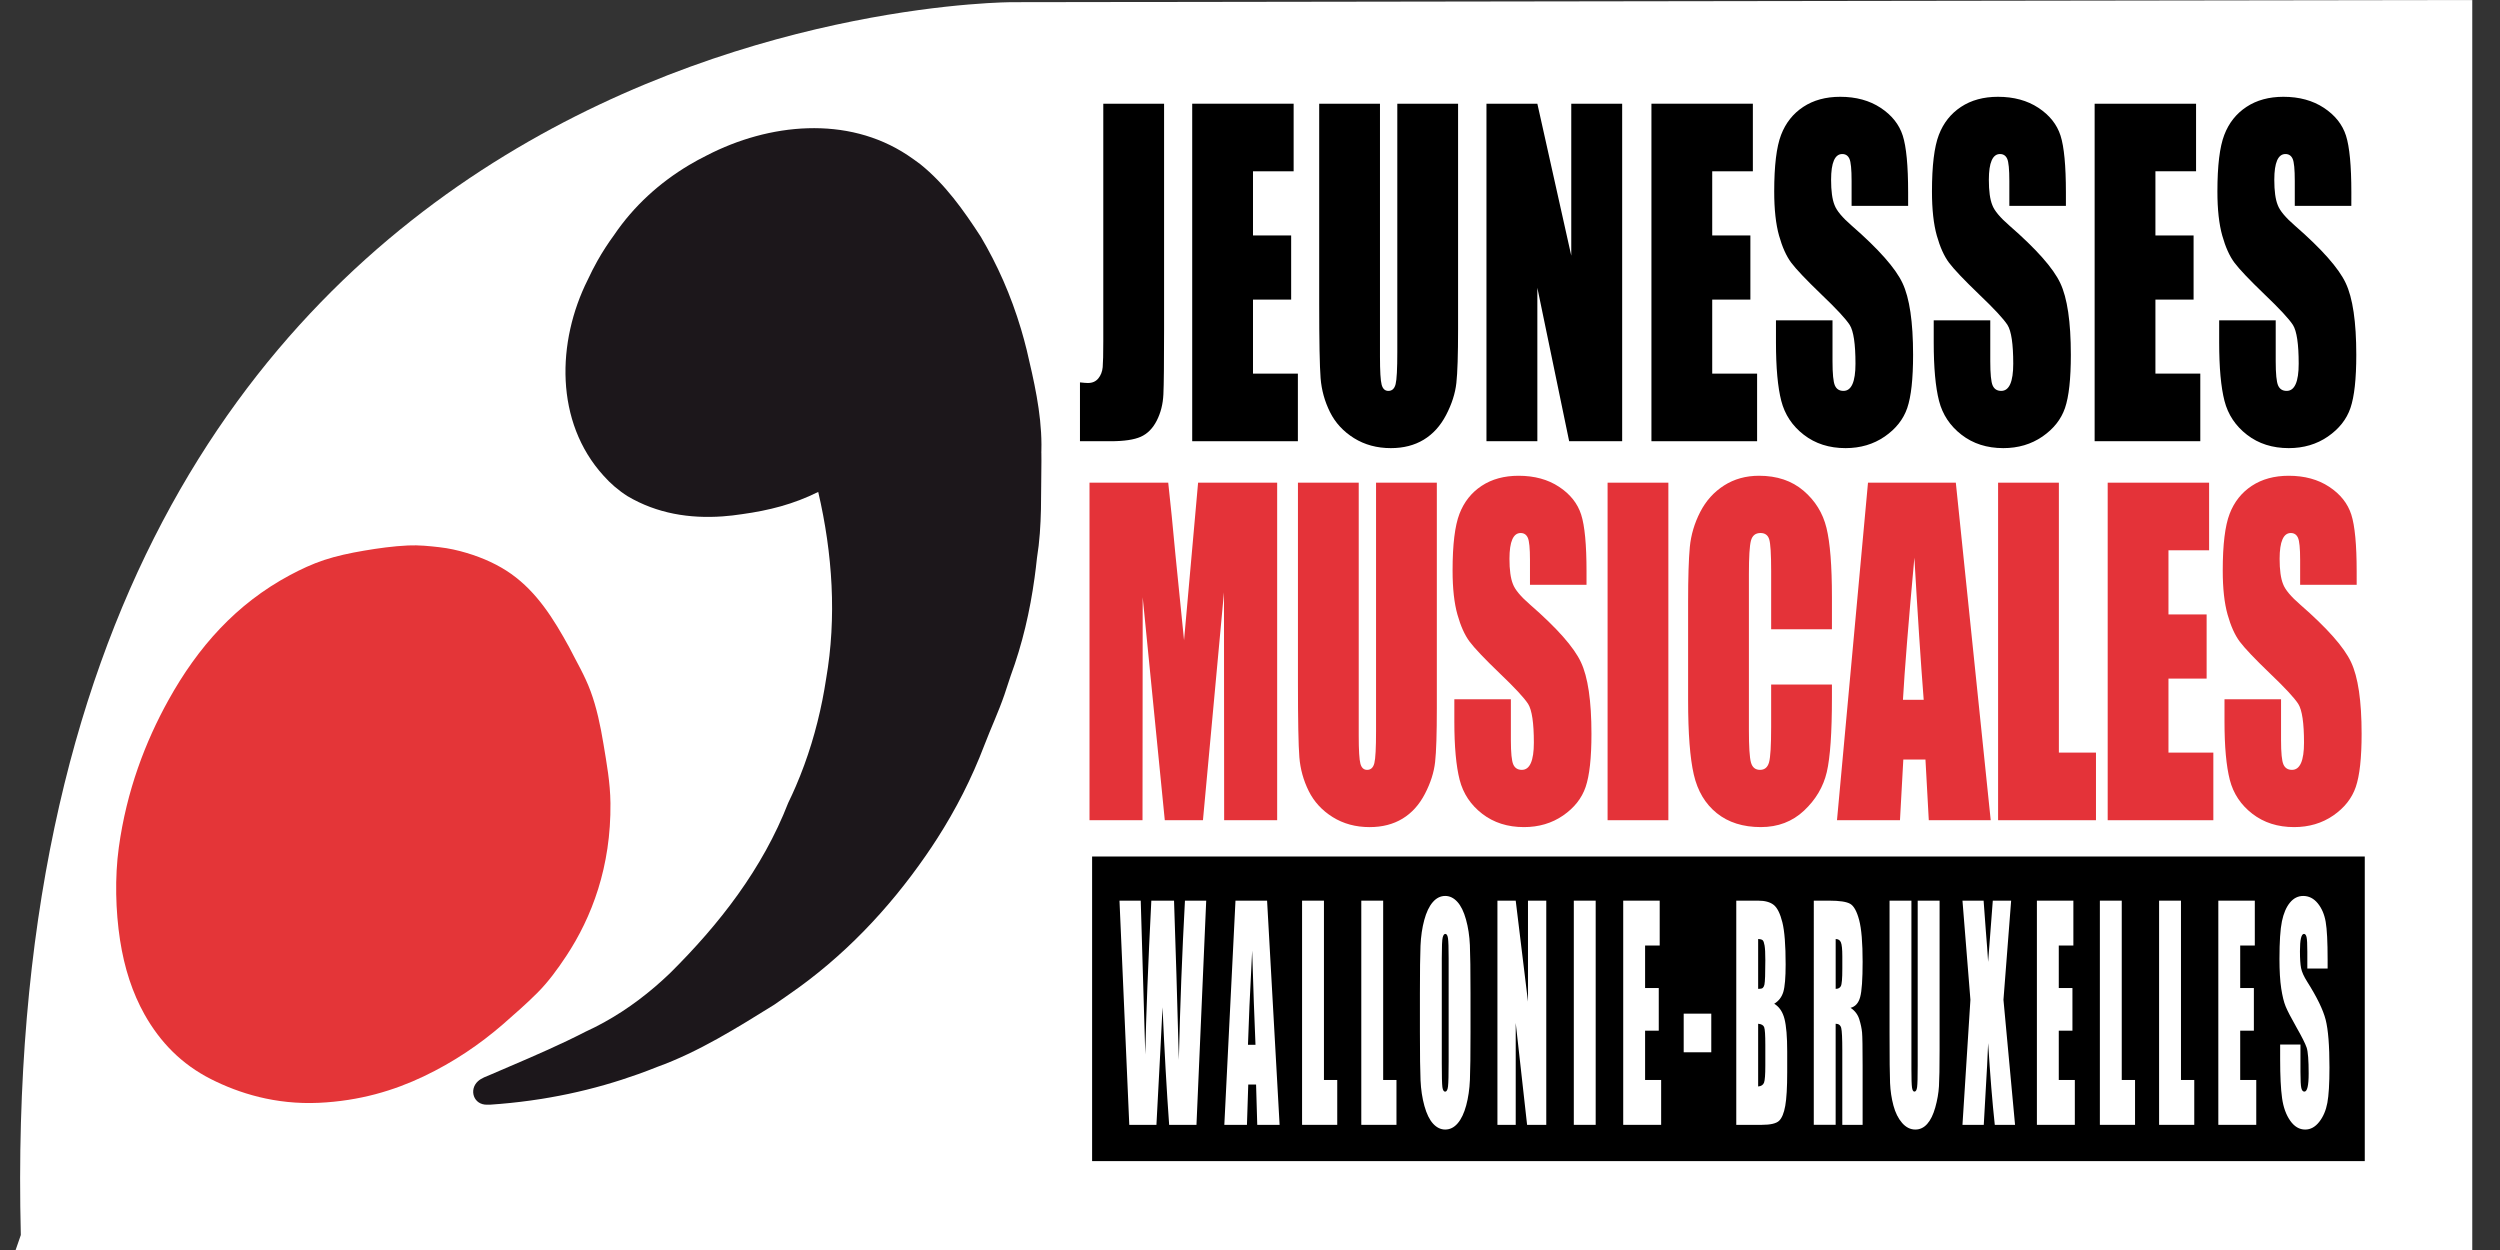
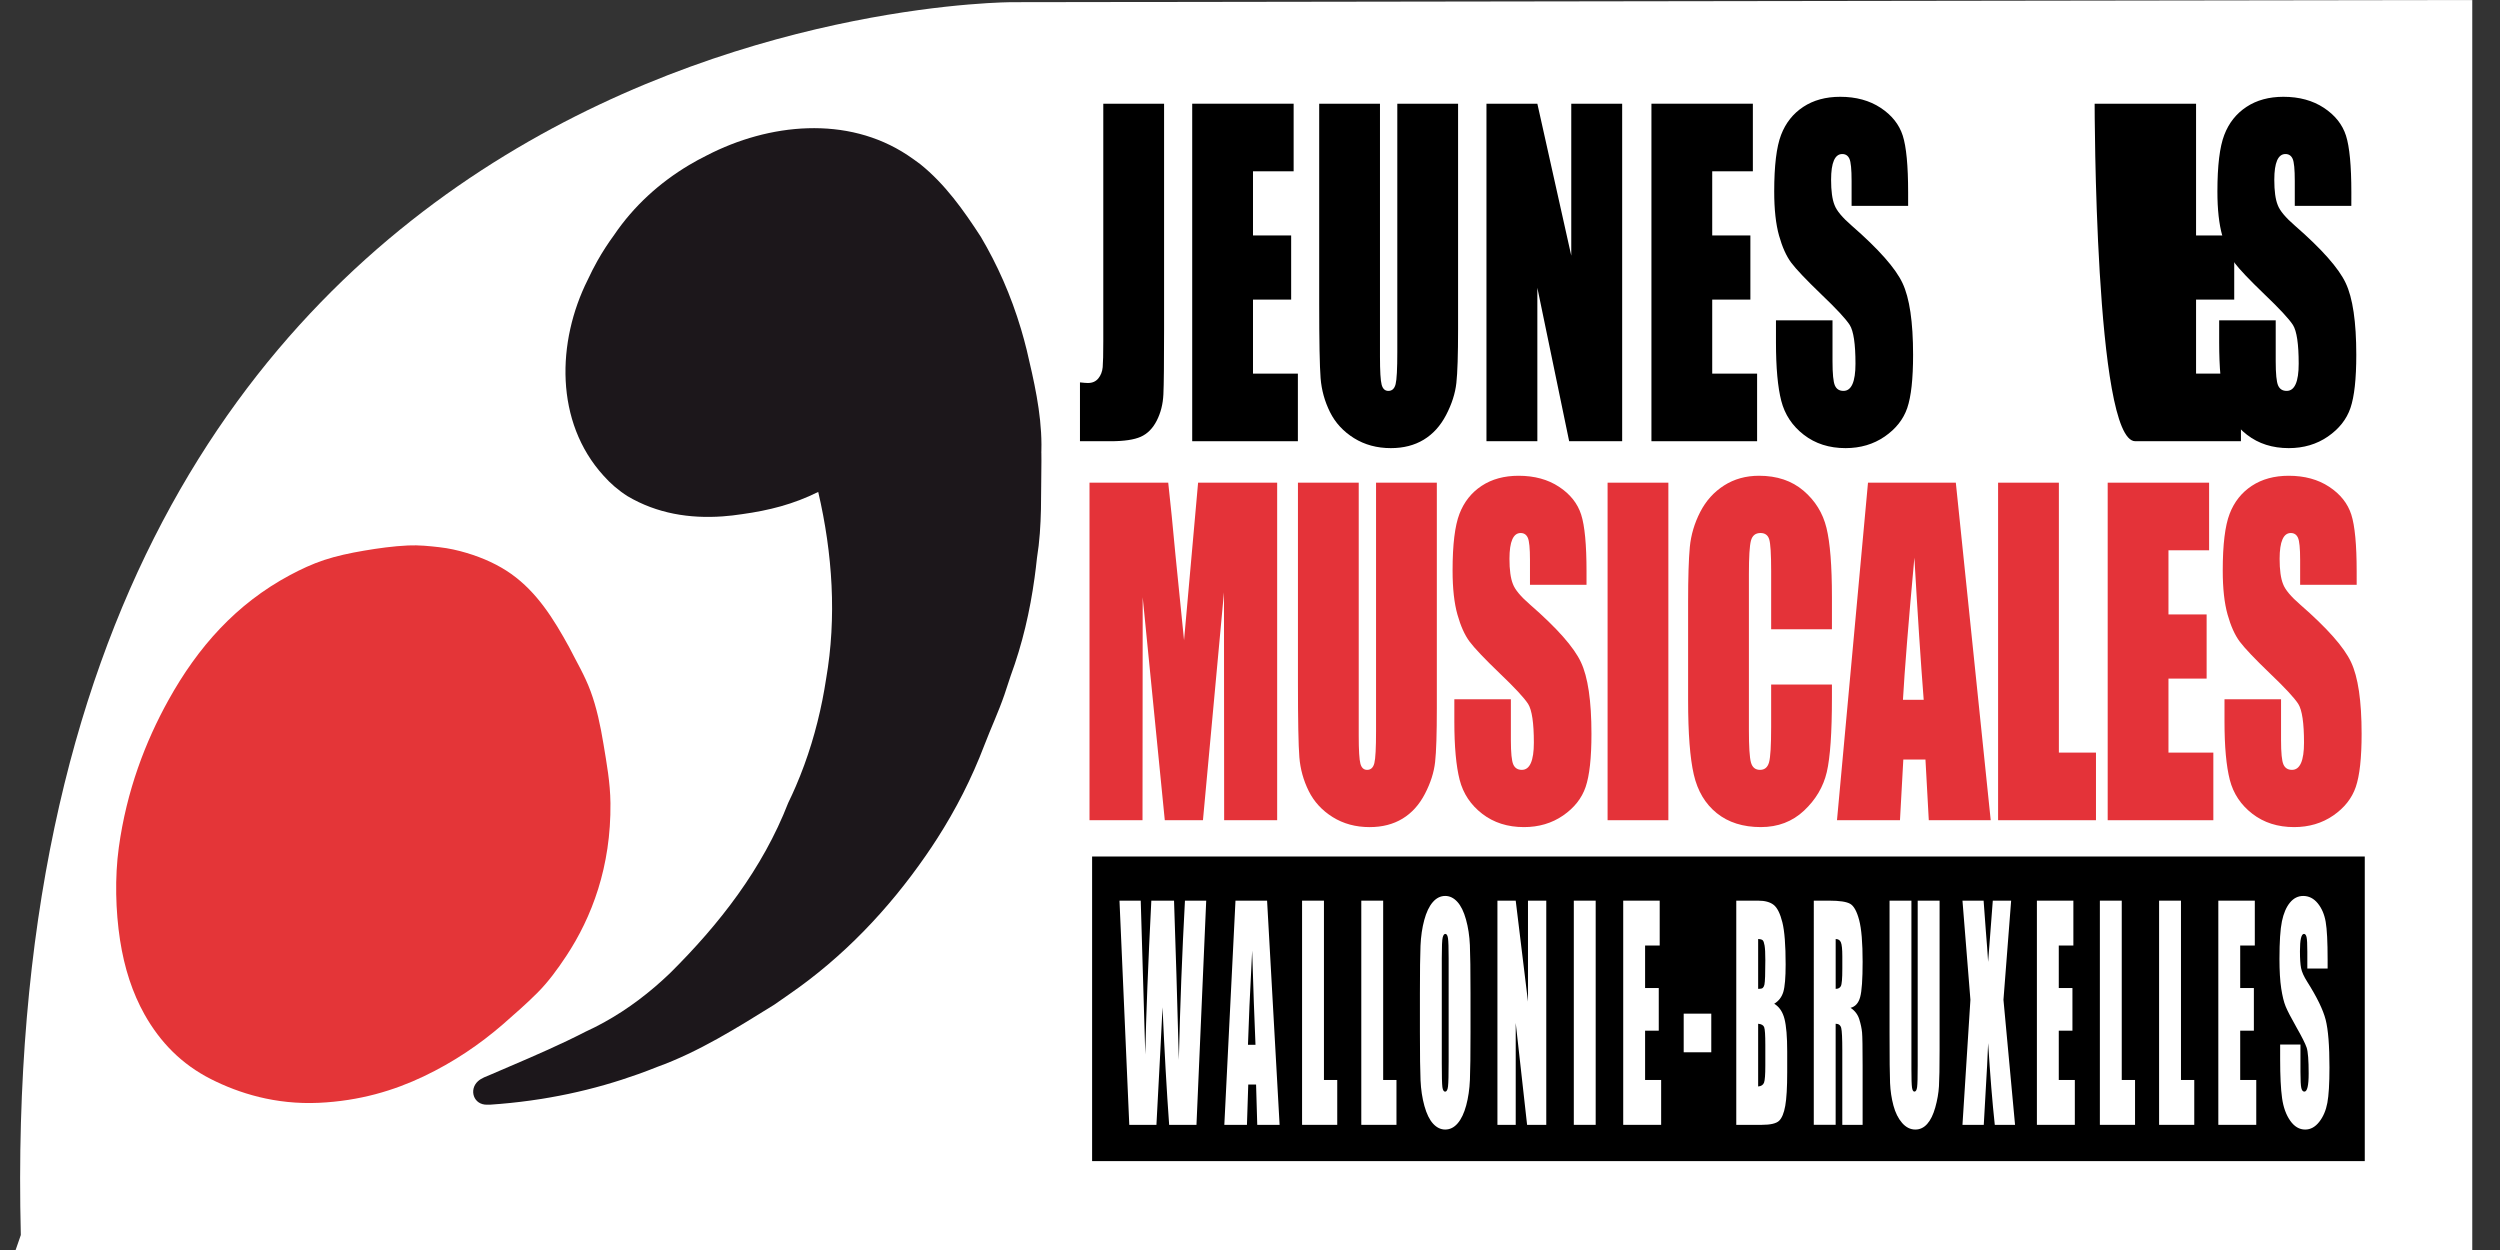
<svg xmlns="http://www.w3.org/2000/svg" version="1.1" id="Calque_1" x="0px" y="0px" viewBox="0 0 320 160" style="enable-background:new 0 0 320 160;" xml:space="preserve">
  <rect x="0" y="0" width="320" height="160" fill="#333333" stroke="none" />
  <g id="Layer_1">
    <path style="fill:#FFFFFF;" d="M2,160h314.45V0L129.606,0.279c0,0-130.937-0.279-126.94,157.802" />
    <path d="M149.002,13.274v28.874c0,4.323-0.029,7.103-0.088,8.338c-0.057,1.237-0.34,2.353-0.848,3.35s-1.19,1.685-2.044,2.068   c-0.854,0.383-2.148,0.573-3.883,0.573h-3.903v-7.532c0.475,0.053,0.815,0.079,1.02,0.079c0.564,0,1.008-0.195,1.329-0.587   c0.321-0.391,0.507-0.871,0.56-1.44c0.051-0.569,0.076-1.673,0.076-3.311v-30.41H149.002z" />
    <path d="M152.603,13.274h12.982v8.652h-5.202v8.212h4.885v8.211h-4.885v9.475h5.745v8.652h-13.525V13.274z" />
    <path d="M186.634,13.274v28.857c0,3.274-0.073,5.571-0.22,6.896c-0.146,1.324-0.582,2.685-1.306,4.079   c-0.726,1.397-1.682,2.454-2.871,3.175c-1.189,0.719-2.59,1.079-4.206,1.079c-1.779,0-3.354-0.427-4.721-1.28   s-2.39-1.964-3.071-3.334c-0.68-1.368-1.08-2.813-1.201-4.333c-0.121-1.52-0.181-4.716-0.181-9.589v-25.55h7.78v32.363   c0,1.884,0.071,3.088,0.216,3.613c0.143,0.524,0.43,0.786,0.855,0.786c0.476,0,0.786-0.287,0.931-0.866   c0.144-0.577,0.216-1.941,0.216-4.092V13.274H186.634z" />
    <path d="M207.637,13.274v43.202h-6.785l-4.071-19.64v19.64h-6.514V13.274h6.514l4.341,19.452V13.274H207.637z" />
    <path d="M211.385,13.274h12.981v8.652h-5.202v8.212h4.885v8.211h-4.885v9.475h5.745v8.652h-13.525V13.274z" />
    <path d="M244.241,26.348h-7.237v-3.183c0-1.485-0.092-2.432-0.276-2.839c-0.184-0.407-0.492-0.61-0.923-0.61   c-0.469,0-0.825,0.274-1.064,0.819c-0.24,0.547-0.361,1.374-0.361,2.482c0,1.427,0.146,2.501,0.438,3.223   c0.264,0.722,1,1.603,2.202,2.645c3.443,2.999,5.61,5.448,6.5,7.349c0.902,1.901,1.355,4.964,1.355,9.191   c0,3.073-0.249,5.337-0.746,6.794c-0.498,1.456-1.463,2.677-2.895,3.664c-1.435,0.984-3.1,1.477-5,1.477   c-2.091,0-3.872-0.568-5.344-1.706c-1.471-1.136-2.434-2.583-2.887-4.341c-0.453-1.76-0.679-4.254-0.679-7.487v-2.823h7.237v5.234   c0,1.612,0.102,2.648,0.307,3.107c0.205,0.461,0.57,0.691,1.096,0.691c0.512,0,0.896-0.291,1.154-0.876   c0.256-0.583,0.383-1.45,0.383-2.601c0-2.529-0.245-4.183-0.735-4.962c-0.503-0.778-1.72-2.089-3.653-3.931   c-1.931-1.859-3.21-3.206-3.836-4.041c-0.624-0.835-1.145-1.989-1.559-3.464s-0.619-3.356-0.619-5.648   c0-3.303,0.292-5.719,0.879-7.245c0.586-1.529,1.53-2.722,2.836-3.584c1.306-0.862,2.884-1.293,4.731-1.293   c2.026,0,3.752,0.471,5.179,1.412c1.427,0.942,2.37,2.127,2.828,3.556c0.458,1.43,0.689,3.859,0.689,7.286v1.705H244.241z" />
-     <path d="M264.432,26.348h-7.237v-3.183c0-1.485-0.091-2.432-0.274-2.839c-0.184-0.407-0.492-0.61-0.923-0.61   c-0.47,0-0.824,0.274-1.064,0.819c-0.24,0.547-0.361,1.374-0.361,2.482c0,1.427,0.146,2.501,0.438,3.223   c0.263,0.722,0.999,1.603,2.202,2.645c3.443,2.999,5.61,5.448,6.501,7.349c0.902,1.901,1.354,4.964,1.354,9.191   c0,3.073-0.249,5.337-0.746,6.794c-0.498,1.456-1.464,2.677-2.896,3.664c-1.435,0.984-3.101,1.477-5.001,1.477   c-2.09,0-3.872-0.568-5.343-1.706c-1.471-1.136-2.434-2.583-2.886-4.341c-0.452-1.76-0.68-4.254-0.68-7.487v-2.823h7.239v5.234   c0,1.612,0.102,2.648,0.306,3.107c0.206,0.461,0.571,0.691,1.097,0.691c0.511,0,0.895-0.291,1.154-0.876   c0.256-0.583,0.383-1.45,0.383-2.601c0-2.529-0.245-4.183-0.735-4.962c-0.502-0.778-1.719-2.089-3.652-3.931   c-1.932-1.859-3.212-3.206-3.837-4.041c-0.624-0.835-1.144-1.989-1.559-3.464c-0.414-1.474-0.62-3.356-0.62-5.648   c0-3.303,0.293-5.719,0.88-7.245c0.585-1.529,1.53-2.722,2.836-3.584c1.306-0.862,2.884-1.293,4.731-1.293   c2.027,0,3.753,0.471,5.181,1.412c1.426,0.942,2.369,2.127,2.828,3.556c0.458,1.43,0.688,3.859,0.688,7.286v1.705H264.432z" />
-     <path d="M268.114,13.274h12.982v8.652h-5.202v8.212h4.885v8.211h-4.885v9.475h5.744v8.652h-13.525   C268.114,56.476,268.114,13.274,268.114,13.274z" />
+     <path d="M268.114,13.274h12.982v8.652v8.212h4.885v8.211h-4.885v9.475h5.744v8.652h-13.525   C268.114,56.476,268.114,13.274,268.114,13.274z" />
    <path d="M300.97,26.348h-7.238v-3.183c0-1.485-0.09-2.432-0.275-2.839c-0.183-0.407-0.491-0.61-0.923-0.61   c-0.468,0-0.825,0.274-1.064,0.819c-0.24,0.547-0.36,1.374-0.36,2.482c0,1.427,0.146,2.501,0.437,3.223   c0.264,0.722,0.999,1.603,2.203,2.645c3.442,2.999,5.61,5.448,6.501,7.349c0.902,1.901,1.354,4.964,1.354,9.191   c0,3.073-0.249,5.337-0.746,6.794c-0.497,1.456-1.464,2.677-2.896,3.664c-1.433,0.984-3.1,1.477-5,1.477   c-2.091,0-3.872-0.568-5.343-1.706c-1.472-1.136-2.434-2.583-2.887-4.341c-0.452-1.76-0.679-4.254-0.679-7.487v-2.823h7.237v5.234   c0,1.612,0.102,2.648,0.308,3.107c0.204,0.461,0.568,0.691,1.096,0.691c0.51,0,0.896-0.291,1.153-0.876   c0.256-0.583,0.384-1.45,0.384-2.601c0-2.529-0.246-4.183-0.735-4.962c-0.503-0.778-1.721-2.089-3.652-3.931   c-1.932-1.859-3.212-3.206-3.836-4.041c-0.625-0.835-1.146-1.989-1.559-3.464c-0.415-1.474-0.622-3.356-0.622-5.648   c0-3.303,0.293-5.719,0.881-7.245c0.585-1.529,1.53-2.722,2.837-3.584c1.305-0.862,2.883-1.293,4.731-1.293   c2.024,0,3.75,0.471,5.179,1.412c1.427,0.942,2.37,2.127,2.829,3.556c0.457,1.43,0.688,3.859,0.688,7.286   C300.97,24.643,300.97,26.348,300.97,26.348z" />
    <path style="fill:#E43339;" d="M163.477,61.783v43.204h-6.785l-0.023-29.167l-2.691,29.167h-4.885l-2.828-28.537l-0.023,28.537   h-6.785V61.783h10.076c0.29,2.608,0.597,5.674,0.921,9.198l1.104,10.976l1.798-20.174   C153.356,61.783,163.477,61.783,163.477,61.783z" />
    <path style="fill:#E43339;" d="M183.915,61.783v28.859c0,3.273-0.073,5.571-0.221,6.895c-0.145,1.325-0.581,2.685-1.307,4.081   c-0.725,1.395-1.681,2.453-2.87,3.173c-1.189,0.719-2.59,1.079-4.206,1.079c-1.779,0-3.354-0.427-4.722-1.279   c-1.366-0.852-2.389-1.964-3.07-3.334c-0.68-1.369-1.079-2.814-1.201-4.333c-0.121-1.521-0.181-4.717-0.181-9.59V61.782h7.78   v32.363c0,1.884,0.071,3.088,0.216,3.613c0.143,0.524,0.43,0.785,0.855,0.785c0.476,0,0.786-0.287,0.93-0.865   c0.144-0.577,0.216-1.941,0.216-4.093V61.782L183.915,61.783L183.915,61.783z" />
    <path style="fill:#E43339;" d="M203.074,74.858h-7.237v-3.184c0-1.485-0.092-2.431-0.277-2.838c-0.183-0.407-0.49-0.61-0.921-0.61   c-0.469,0-0.825,0.273-1.065,0.819c-0.241,0.546-0.362,1.374-0.362,2.482c0,1.427,0.146,2.5,0.438,3.222   c0.264,0.723,0.998,1.604,2.201,2.645c3.444,3,5.611,5.449,6.501,7.351c0.903,1.9,1.354,4.964,1.354,9.19   c0,3.073-0.248,5.337-0.745,6.794c-0.496,1.457-1.463,2.678-2.895,3.663c-1.435,0.984-3.101,1.477-5,1.477   c-2.091,0-3.872-0.568-5.343-1.705c-1.472-1.137-2.435-2.585-2.888-4.342c-0.452-1.758-0.68-4.254-0.68-7.487v-2.825h7.237v5.234   c0,1.612,0.104,2.648,0.309,3.108c0.205,0.46,0.569,0.69,1.096,0.69c0.512,0,0.897-0.29,1.152-0.875   c0.257-0.584,0.385-1.451,0.385-2.601c0-2.529-0.245-4.184-0.735-4.964c-0.503-0.778-1.72-2.089-3.651-3.93   c-1.934-1.86-3.212-3.206-3.837-4.041c-0.624-0.835-1.145-1.988-1.559-3.463c-0.415-1.474-0.622-3.356-0.622-5.648   c0-3.304,0.293-5.719,0.88-7.247c0.587-1.527,1.533-2.722,2.839-3.583c1.307-0.862,2.882-1.292,4.73-1.292   c2.026,0,3.753,0.47,5.178,1.412c1.429,0.941,2.372,2.127,2.83,3.555c0.46,1.43,0.688,3.859,0.688,7.285L203.074,74.858   L203.074,74.858z" />
    <path style="fill:#E43339;" d="M213.551,61.783v43.204h-7.78V61.783H213.551z" />
    <path style="fill:#E43339;" d="M234.488,80.542h-7.78v-7.453c0-2.168-0.083-3.52-0.25-4.057c-0.166-0.537-0.539-0.807-1.116-0.807   c-0.641,0-1.05,0.328-1.223,0.984c-0.173,0.658-0.259,2.076-0.259,4.259v20.017c0,2.094,0.086,3.461,0.259,4.099   c0.173,0.64,0.561,0.958,1.165,0.958c0.589,0,0.975-0.32,1.154-0.964c0.179-0.642,0.269-2.151,0.269-4.525v-5.437h7.78v1.687   c0,4.478-0.22,7.655-0.659,9.528c-0.439,1.873-1.408,3.515-2.905,4.924c-1.498,1.408-3.342,2.113-5.534,2.113   c-2.283,0-4.162-0.595-5.642-1.784c-1.477-1.191-2.459-2.839-2.942-4.945c-0.486-2.106-0.727-5.274-0.727-9.503v-12.61   c0-3.109,0.073-5.442,0.218-6.998c0.149-1.556,0.591-3.052,1.33-4.492c0.739-1.438,1.759-2.571,3.059-3.398   c1.3-0.828,2.791-1.241,4.474-1.241c2.294,0,4.19,0.637,5.687,1.911c1.497,1.275,2.479,2.862,2.944,4.765   c0.466,1.902,0.698,4.862,0.698,8.879L234.488,80.542L234.488,80.542z" />
    <path style="fill:#E43339;" d="M243.578,89.574c0.216-3.822,0.703-9.887,1.463-18.196c0.413,7.231,0.809,13.296,1.192,18.196   H243.578z M239.104,61.783l-3.969,43.204h8.062l0.428-7.769h2.834l0.426,7.769h7.926l-4.466-43.204H239.104z" />
    <path style="fill:#E43339;" d="M263.536,61.783v34.55h4.749v8.654h-12.529V61.783H263.536z" />
    <path style="fill:#E43339;" d="M269.784,61.783h12.981v8.654h-5.201v8.211h4.884v8.212h-4.884v9.474h5.744v8.654h-13.524V61.783z" />
    <path style="fill:#E43339;" d="M301.655,74.858h-7.237v-3.184c0-1.485-0.092-2.431-0.277-2.838c-0.184-0.407-0.492-0.61-0.923-0.61   c-0.469,0-0.824,0.273-1.064,0.819c-0.24,0.546-0.362,1.374-0.362,2.482c0,1.427,0.146,2.5,0.437,3.222   c0.264,0.723,0.999,1.604,2.202,2.645c3.443,3,5.611,5.449,6.501,7.351c0.902,1.9,1.355,4.964,1.355,9.19   c0,3.073-0.249,5.337-0.746,6.794c-0.498,1.457-1.463,2.678-2.895,3.663c-1.435,0.984-3.101,1.477-5.001,1.477   c-2.09,0-3.872-0.568-5.343-1.705c-1.472-1.137-2.435-2.585-2.887-4.342c-0.452-1.758-0.679-4.254-0.679-7.487v-2.825h7.238v5.234   c0,1.612,0.102,2.648,0.306,3.108c0.205,0.46,0.569,0.69,1.096,0.69c0.513,0,0.895-0.29,1.154-0.875   c0.256-0.584,0.384-1.451,0.384-2.601c0-2.529-0.245-4.184-0.735-4.964c-0.503-0.778-1.72-2.089-3.652-3.93   c-1.933-1.86-3.212-3.206-3.837-4.041c-0.624-0.835-1.146-1.988-1.559-3.463c-0.415-1.474-0.62-3.356-0.62-5.648   c0-3.304,0.293-5.719,0.88-7.247c0.584-1.527,1.53-2.722,2.836-3.583c1.306-0.862,2.883-1.292,4.732-1.292   c2.025,0,3.75,0.47,5.178,1.412c1.427,0.941,2.369,2.127,2.829,3.555c0.457,1.43,0.688,3.859,0.688,7.285L301.655,74.858   L301.655,74.858z" />
    <path style="fill:#1C171B;" d="M133.297,58.196c-0.012-0.047-0.004-0.113-0.001-0.172c0-0.001,0-0.002,0-0.002   c0-0.023-0.001-0.044-0.006-0.062c0.004-0.103,0.006-0.207,0.007-0.311c0.001-0.252,0.003-0.503,0.009-0.756   c-0.016-4.124-0.979-8.228-1.886-12.093c-0.224-0.907-0.465-1.797-0.725-2.669c-1.301-4.36-3.05-8.272-5.155-11.828   c-2.227-3.434-4.582-6.74-7.717-9.266c-0.54-0.407-1.09-0.801-1.657-1.18c-7.743-5.12-17.758-4.065-25.681,0.029   c-0.784,0.388-1.552,0.805-2.303,1.253c-3.75,2.243-7.052,5.218-9.571,8.933c-0.387,0.528-0.761,1.07-1.12,1.625   c-0.359,0.555-0.705,1.126-1.034,1.712c-0.438,0.78-0.848,1.586-1.229,2.41c-3.964,7.908-4.227,18.185,2.02,25.063   c0.447,0.506,0.928,0.981,1.442,1.42c0.515,0.44,1.063,0.847,1.647,1.215c3.765,2.227,7.953,2.879,12.155,2.58   c0.839-0.06,1.681-0.158,2.519-0.288c3.395-0.472,6.559-1.262,9.72-2.844c1.845,7.907,2.373,16.077,1.011,23.932   c-0.139,0.91-0.299,1.817-0.477,2.72c-0.75,3.761-1.861,7.453-3.397,11.019c-0.307,0.713-0.632,1.424-0.974,2.123   c-3.279,8.434-8.814,15.549-15.157,21.831c-0.632,0.603-1.278,1.19-1.943,1.758c-2.656,2.27-5.594,4.224-8.875,5.724   c-0.776,0.399-1.562,0.787-2.357,1.168c-3.178,1.516-6.489,2.903-9.736,4.301c-0.535,0.229-1.187,0.439-1.644,0.854   c-1.183,1.071-0.59,3.064,1.201,3.006h0.317c7.115-0.476,13.371-1.897,19.018-3.923c0.807-0.289,1.602-0.592,2.386-0.907   c5.34-1.922,10.348-5.085,14.989-7.962c0.652-0.441,1.296-0.889,1.929-1.343c6.87-4.74,12.668-10.802,17.497-17.774   c0.497-0.716,0.979-1.437,1.449-2.174c2.352-3.667,4.394-7.633,6.042-11.962c0.814-2.138,1.796-4.222,2.562-6.452   c0.269-0.784,0.53-1.576,0.783-2.371c1.524-4.141,2.482-8.318,3.067-12.561c0.118-0.85,0.221-1.702,0.311-2.559   c0.682-4.238,0.486-8.23,0.569-12.406C133.3,58.735,133.299,58.465,133.297,58.196z" />
    <path style="fill:#E43538;" d="M72.855,82.847c0.923,1.83,1.999,3.608,2.752,5.66c0.754,2.049,1.242,4.316,1.645,6.768   c0.393,2.395,0.857,4.875,0.886,7.526c0.086,8.135-2.383,14.611-5.661,19.575c-1.114,1.686-2.313,3.325-3.7,4.712   c-1.411,1.412-2.897,2.704-4.396,4.018c-2.952,2.559-6.318,4.847-10.151,6.671c-3.809,1.814-8.199,3.145-13.441,3.385   c-5.543,0.251-10.217-1.228-13.787-3.036c-3.757-1.903-6.502-4.72-8.508-8.286c-1.528-2.736-2.571-5.878-3.131-9.52   c-0.57-3.715-0.679-8.026-0.158-11.826c0.998-7.3,3.417-13.585,6.357-18.88c3.764-6.782,8.652-12.306,15.559-16.002   c1.38-0.738,2.834-1.422,4.364-1.928c1.578-0.523,3.3-0.892,5.124-1.202c1.795-0.305,3.705-0.573,5.629-0.664   c1.373-0.065,2.733,0.08,3.984,0.222c1.248,0.139,2.413,0.409,3.479,0.727c2.18,0.648,4.121,1.553,5.724,2.688   C68.743,75.807,70.877,79.238,72.855,82.847z" />
    <rect x="139.79" y="109.633" width="162.9" height="38.989" />
    <g>
      <path style="fill:#FFFFFF;" d="M154.395,115.284l-1.247,28.696h-3.496c-0.32-4.408-0.603-9.424-0.848-15.048    c-0.112,2.411-0.372,7.427-0.781,15.048h-3.475l-1.254-28.696h2.72l0.296,10.012l0.286,9.68    c0.103-5.009,0.361-11.572,0.774-19.692h2.907c0.038,0.839,0.14,3.994,0.306,9.465l0.309,10.918    c0.159-6.946,0.42-13.741,0.782-20.383C151.675,115.284,154.395,115.284,154.395,115.284z" />
      <path style="fill:#FFFFFF;" d="M162.187,115.284l1.602,28.696h-2.861l-0.15-5.157h-1.001l-0.168,5.157h-2.895l1.428-28.696    H162.187z M160.703,133.735c-0.142-3.25-0.284-7.268-0.426-12.053c-0.285,5.494-0.465,9.512-0.537,12.053H160.703z" />
      <path style="fill:#FFFFFF;" d="M169.465,115.284v22.953h1.702v5.743h-4.502v-28.696H169.465z" />
      <path style="fill:#FFFFFF;" d="M177.046,115.284v22.953h1.702v5.743h-4.502v-28.696H177.046z" />
      <path style="fill:#FFFFFF;" d="M188.226,132.087c0,2.884-0.025,4.924-0.076,6.123c-0.051,1.199-0.211,2.296-0.478,3.288    c-0.269,0.992-0.631,1.755-1.088,2.286c-0.457,0.532-0.989,0.798-1.596,0.798c-0.576,0-1.094-0.251-1.554-0.753    c-0.459-0.502-0.828-1.255-1.107-2.26c-0.279-1.004-0.445-2.097-0.498-3.279c-0.053-1.181-0.08-3.25-0.08-6.204v-4.91    c0-2.883,0.025-4.924,0.076-6.124c0.051-1.199,0.211-2.295,0.479-3.287c0.268-0.992,0.63-1.755,1.087-2.286    c0.457-0.531,0.989-0.798,1.596-0.798c0.576,0,1.094,0.251,1.553,0.754c0.459,0.502,0.828,1.255,1.107,2.259    c0.28,1.005,0.445,2.098,0.498,3.279c0.053,1.182,0.08,3.25,0.08,6.204C188.227,127.176,188.227,132.087,188.226,132.087z     M185.426,122.658c0-1.335-0.028-2.189-0.083-2.561c-0.056-0.372-0.17-0.558-0.343-0.558c-0.146,0-0.258,0.151-0.335,0.452    c-0.078,0.302-0.116,1.191-0.116,2.668v13.4c0,1.666,0.025,2.694,0.076,3.084s0.17,0.585,0.356,0.585    c0.191,0,0.313-0.224,0.366-0.674c0.053-0.449,0.08-1.518,0.08-3.208L185.426,122.658L185.426,122.658z" />
      <path style="fill:#FFFFFF;" d="M197.923,115.284v28.696h-2.455l-1.456-13.045v13.045h-2.341v-28.696h2.341l1.57,12.921v-12.921    H197.923z" />
      <path style="fill:#FFFFFF;" d="M204.247,115.284v28.696h-2.799v-28.696H204.247z" />
      <path style="fill:#FFFFFF;" d="M207.772,115.284h4.669v5.743h-1.869v5.441h1.749v5.459h-1.749v6.31h2.055v5.743h-4.855V115.284z" />
      <path style="fill:#FFFFFF;" d="M219.044,129.747v4.945h-3.531v-4.945H219.044z" />
      <path style="fill:#FFFFFF;" d="M222.243,115.284h2.794c0.882,0,1.551,0.183,2.005,0.55c0.454,0.366,0.821,1.106,1.101,2.223    c0.28,1.116,0.419,2.914,0.419,5.393c0,1.677-0.099,2.846-0.295,3.507c-0.197,0.661-0.587,1.169-1.167,1.524    c0.648,0.39,1.086,1.037,1.316,1.942c0.23,0.904,0.346,2.291,0.346,4.159v2.66c0,1.939-0.083,3.375-0.25,4.309    c-0.167,0.934-0.431,1.572-0.795,1.916c-0.364,0.343-1.108,0.514-2.235,0.514h-3.239L222.243,115.284L222.243,115.284z     M225.043,120.194v6.381c0.12-0.012,0.213-0.017,0.28-0.017c0.275,0,0.45-0.18,0.526-0.541c0.075-0.36,0.113-1.391,0.113-3.093    c0-0.897-0.031-1.527-0.094-1.888c-0.062-0.361-0.142-0.588-0.242-0.682C225.525,120.259,225.331,120.205,225.043,120.194z     M225.043,131.041v8.029c0.395-0.036,0.646-0.2,0.755-0.497c0.109-0.295,0.163-1.021,0.163-2.18v-2.677    c0-1.228-0.049-1.973-0.147-2.233C225.717,131.225,225.46,131.076,225.043,131.041z" />
      <path style="fill:#FFFFFF;" d="M232.166,115.284h1.981c1.321,0,2.216,0.136,2.683,0.408c0.468,0.272,0.849,0.966,1.144,2.083    c0.295,1.116,0.442,2.897,0.442,5.343c0,2.233-0.105,3.735-0.313,4.502c-0.208,0.769-0.619,1.229-1.231,1.382    c0.555,0.367,0.926,0.857,1.117,1.471c0.191,0.615,0.309,1.178,0.356,1.693c0.046,0.513,0.07,1.929,0.07,4.245v7.568h-2.601    v-9.536c0-1.535-0.046-2.487-0.136-2.854c-0.091-0.366-0.33-0.55-0.715-0.55v12.939h-2.799L232.166,115.284L232.166,115.284z     M234.966,120.194v6.381c0.315,0,0.535-0.115,0.661-0.346c0.127-0.229,0.19-0.977,0.19-2.242v-1.578    c0-0.91-0.061-1.506-0.183-1.79C235.512,120.335,235.29,120.194,234.966,120.194z" />
      <path style="fill:#FFFFFF;" d="M248.267,115.284v19.178c0,2.174-0.027,3.702-0.08,4.582c-0.053,0.88-0.211,1.784-0.472,2.711    c-0.261,0.928-0.606,1.631-1.034,2.11c-0.428,0.478-0.932,0.717-1.513,0.717c-0.643,0-1.21-0.284-1.703-0.851    c-0.492-0.567-0.86-1.305-1.104-2.216c-0.244-0.91-0.388-1.869-0.433-2.881c-0.044-1.01-0.066-3.133-0.066-6.371v-16.98h2.799    v21.518c0,1.253,0.025,2.053,0.076,2.402c0.051,0.348,0.154,0.523,0.309,0.523c0.177,0,0.291-0.192,0.343-0.576    c0.051-0.384,0.076-1.291,0.076-2.721v-21.145C245.467,115.284,248.267,115.284,248.267,115.284z" />
      <path style="fill:#FFFFFF;" d="M257.427,115.284l-0.984,12.69l1.483,16.005h-2.594c-0.31-2.86-0.593-6.347-0.851-10.457    c-0.071,1.821-0.169,3.747-0.295,5.778l-0.263,4.679h-2.727l1.017-16.005l-1.017-12.69h2.706c0.049,0.791,0.146,2.107,0.291,3.951    c0.118,1.406,0.213,2.699,0.287,3.883l0.598-7.834H257.427z" />
      <path style="fill:#FFFFFF;" d="M260.723,115.284h4.669v5.743h-1.869v5.441h1.749v5.459h-1.749v6.31h2.055v5.743h-4.855V115.284z" />
      <path style="fill:#FFFFFF;" d="M271.583,115.284v22.953h1.702v5.743h-4.502v-28.696H271.583z" />
      <path style="fill:#FFFFFF;" d="M279.164,115.284v22.953h1.702v5.743h-4.502v-28.696H279.164z" />
      <path style="fill:#FFFFFF;" d="M283.946,115.284h4.669v5.743h-1.869v5.441h1.749v5.459h-1.749v6.31h2.055v5.743h-4.855V115.284z" />
      <path style="fill:#FFFFFF;" d="M297.938,123.969h-2.6v-2.127c0-0.992-0.033-1.624-0.1-1.896c-0.067-0.272-0.177-0.407-0.332-0.407    c-0.168,0-0.296,0.184-0.383,0.55c-0.086,0.367-0.129,0.923-0.129,1.667c0,0.958,0.048,1.68,0.145,2.163    c0.093,0.485,0.356,1.07,0.791,1.755c1.247,1.972,2.031,3.589,2.355,4.854c0.323,1.265,0.486,3.303,0.486,6.115    c0,2.044-0.09,3.552-0.269,4.52c-0.18,0.969-0.527,1.782-1.041,2.436c-0.515,0.656-1.113,0.984-1.796,0.984    c-0.749,0-1.389-0.378-1.919-1.135c-0.53-0.756-0.877-1.719-1.041-2.889c-0.165-1.17-0.246-2.829-0.246-4.98v-1.879h2.6v3.492    c0,1.076,0.037,1.767,0.11,2.074c0.073,0.308,0.203,0.461,0.389,0.461s0.325-0.195,0.415-0.585    c0.091-0.39,0.136-0.968,0.136-1.737c0-1.689-0.086-2.794-0.259-3.315c-0.178-0.52-0.615-1.388-1.31-2.606    c-0.696-1.228-1.158-2.121-1.383-2.676c-0.227-0.555-0.414-1.323-0.563-2.304c-0.149-0.981-0.223-2.233-0.223-3.758    c0-2.198,0.105-3.804,0.316-4.821c0.211-1.016,0.551-1.811,1.021-2.383c0.47-0.574,1.037-0.86,1.702-0.86    c0.727,0,1.347,0.314,1.859,0.939c0.513,0.627,0.852,1.415,1.018,2.367c0.166,0.95,0.249,2.567,0.249,4.847v1.135H297.938z" />
    </g>
  </g>
</svg>